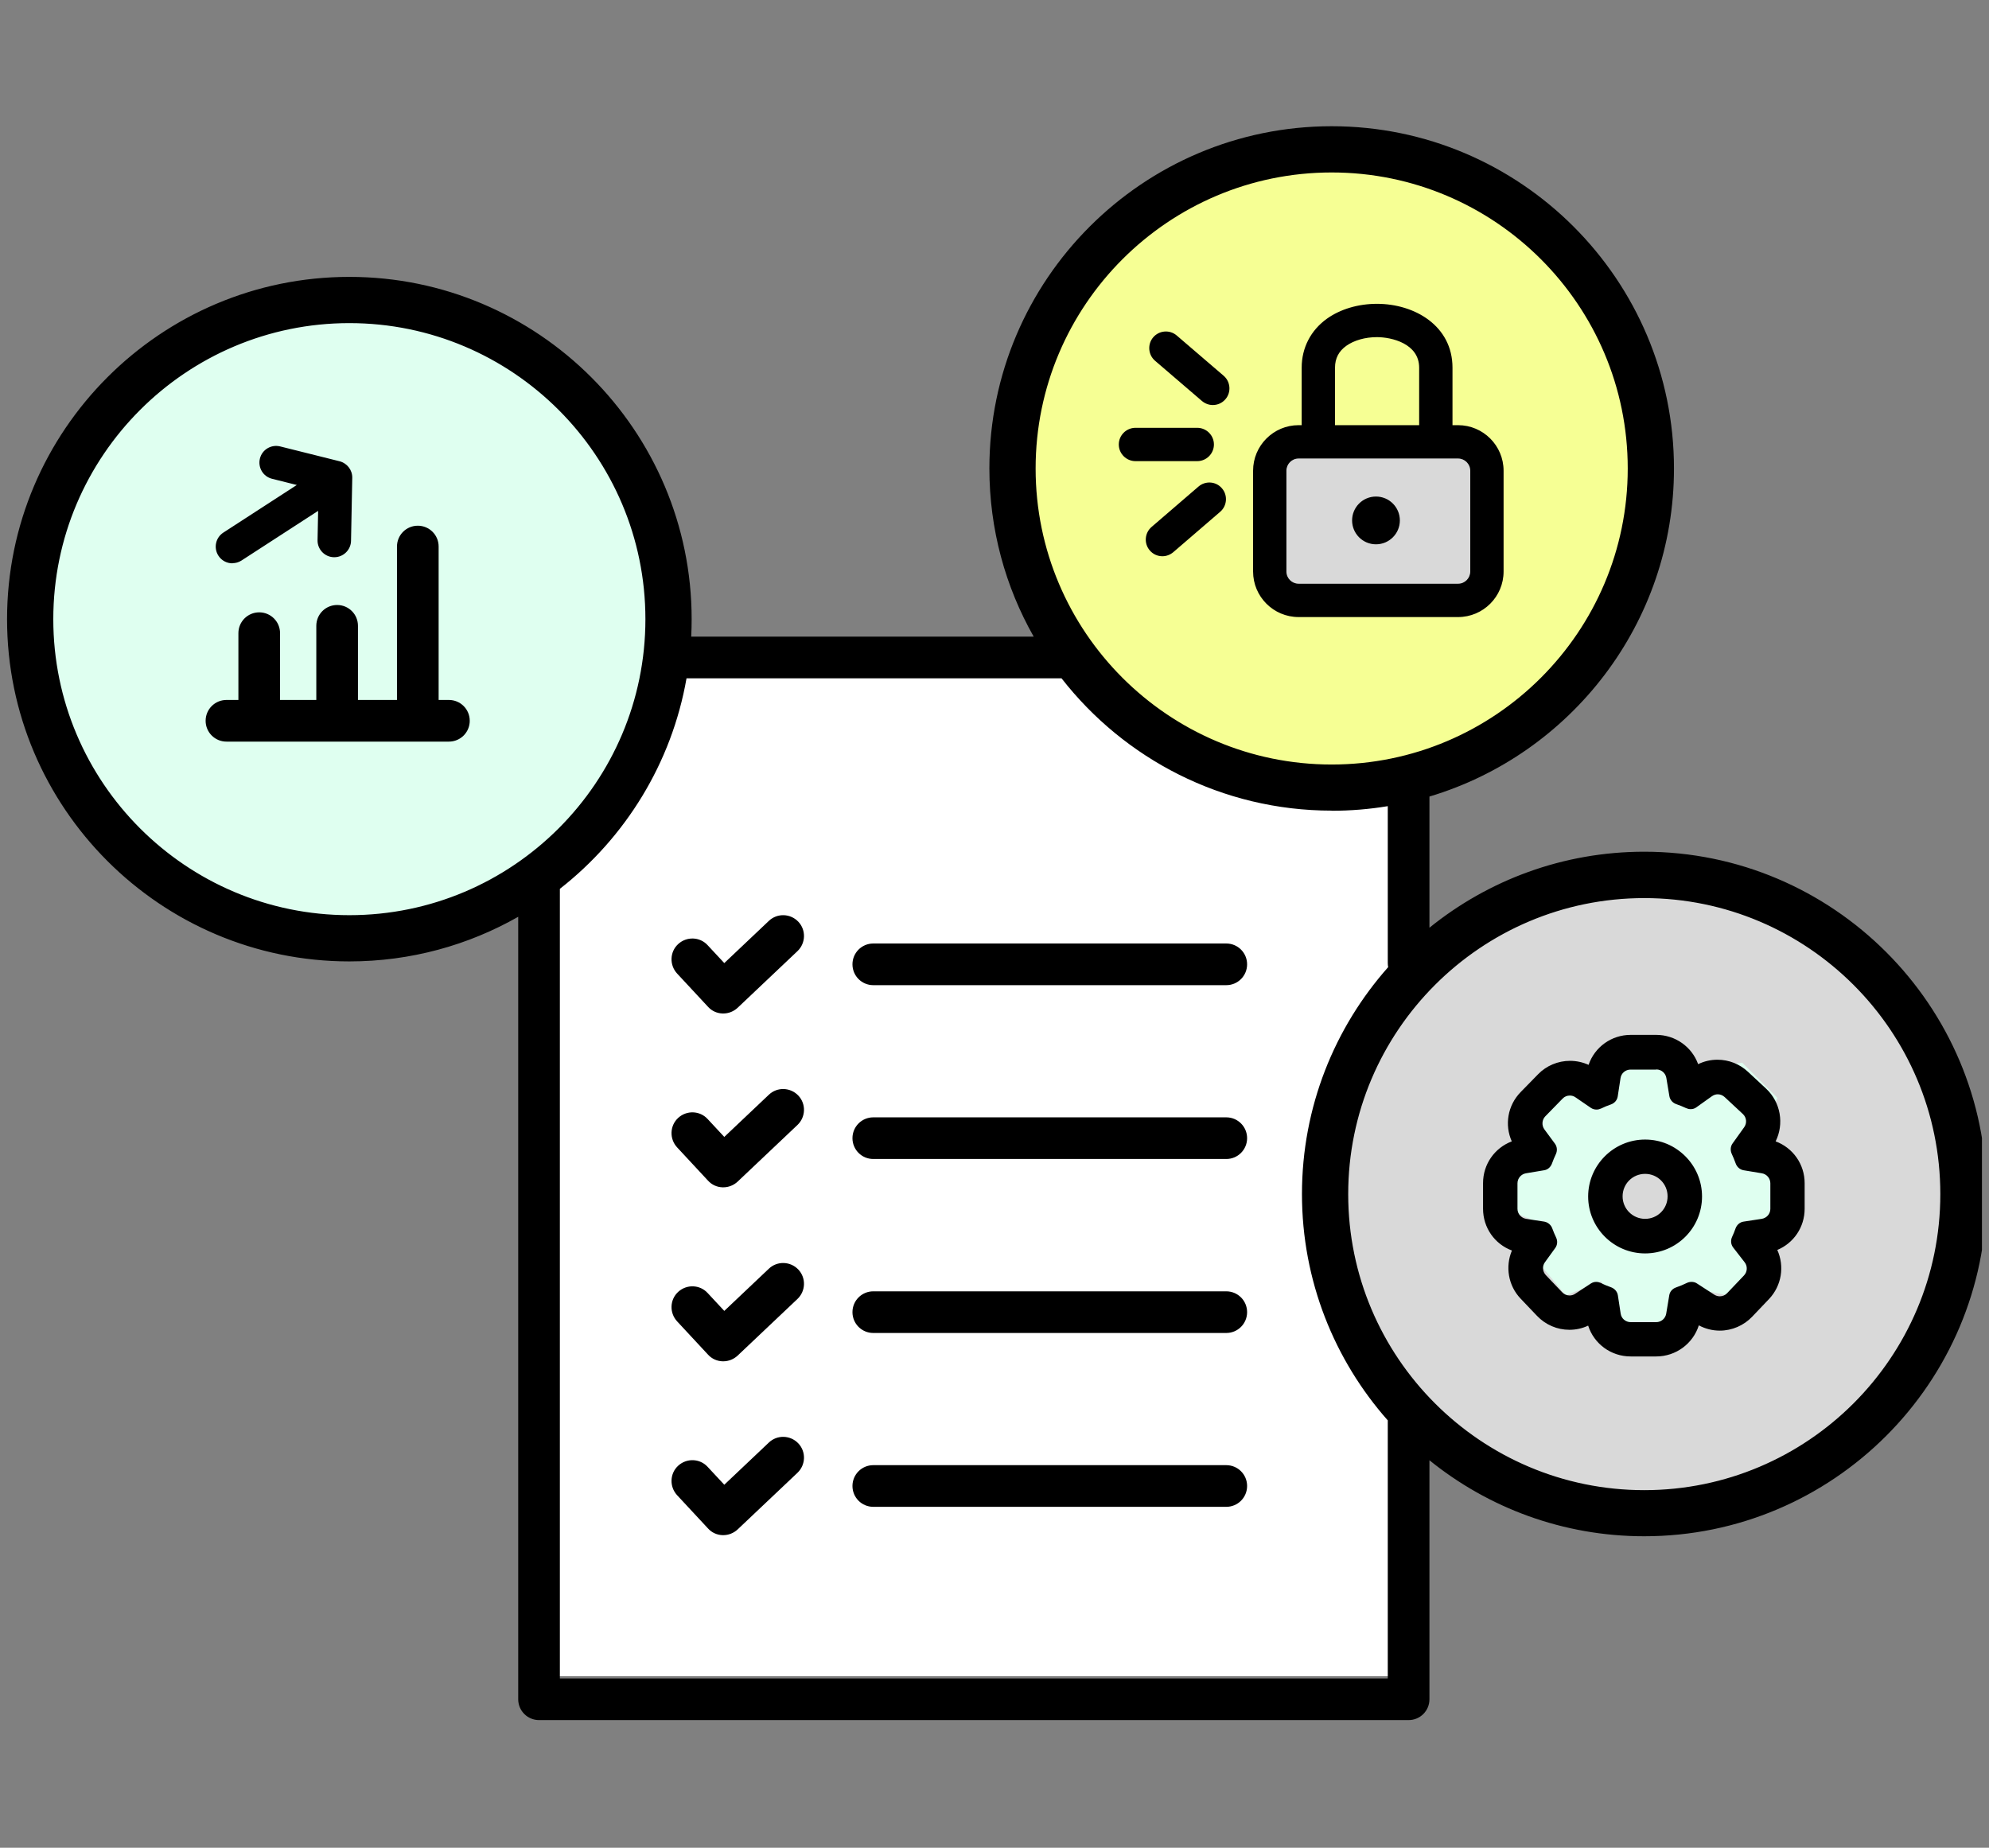
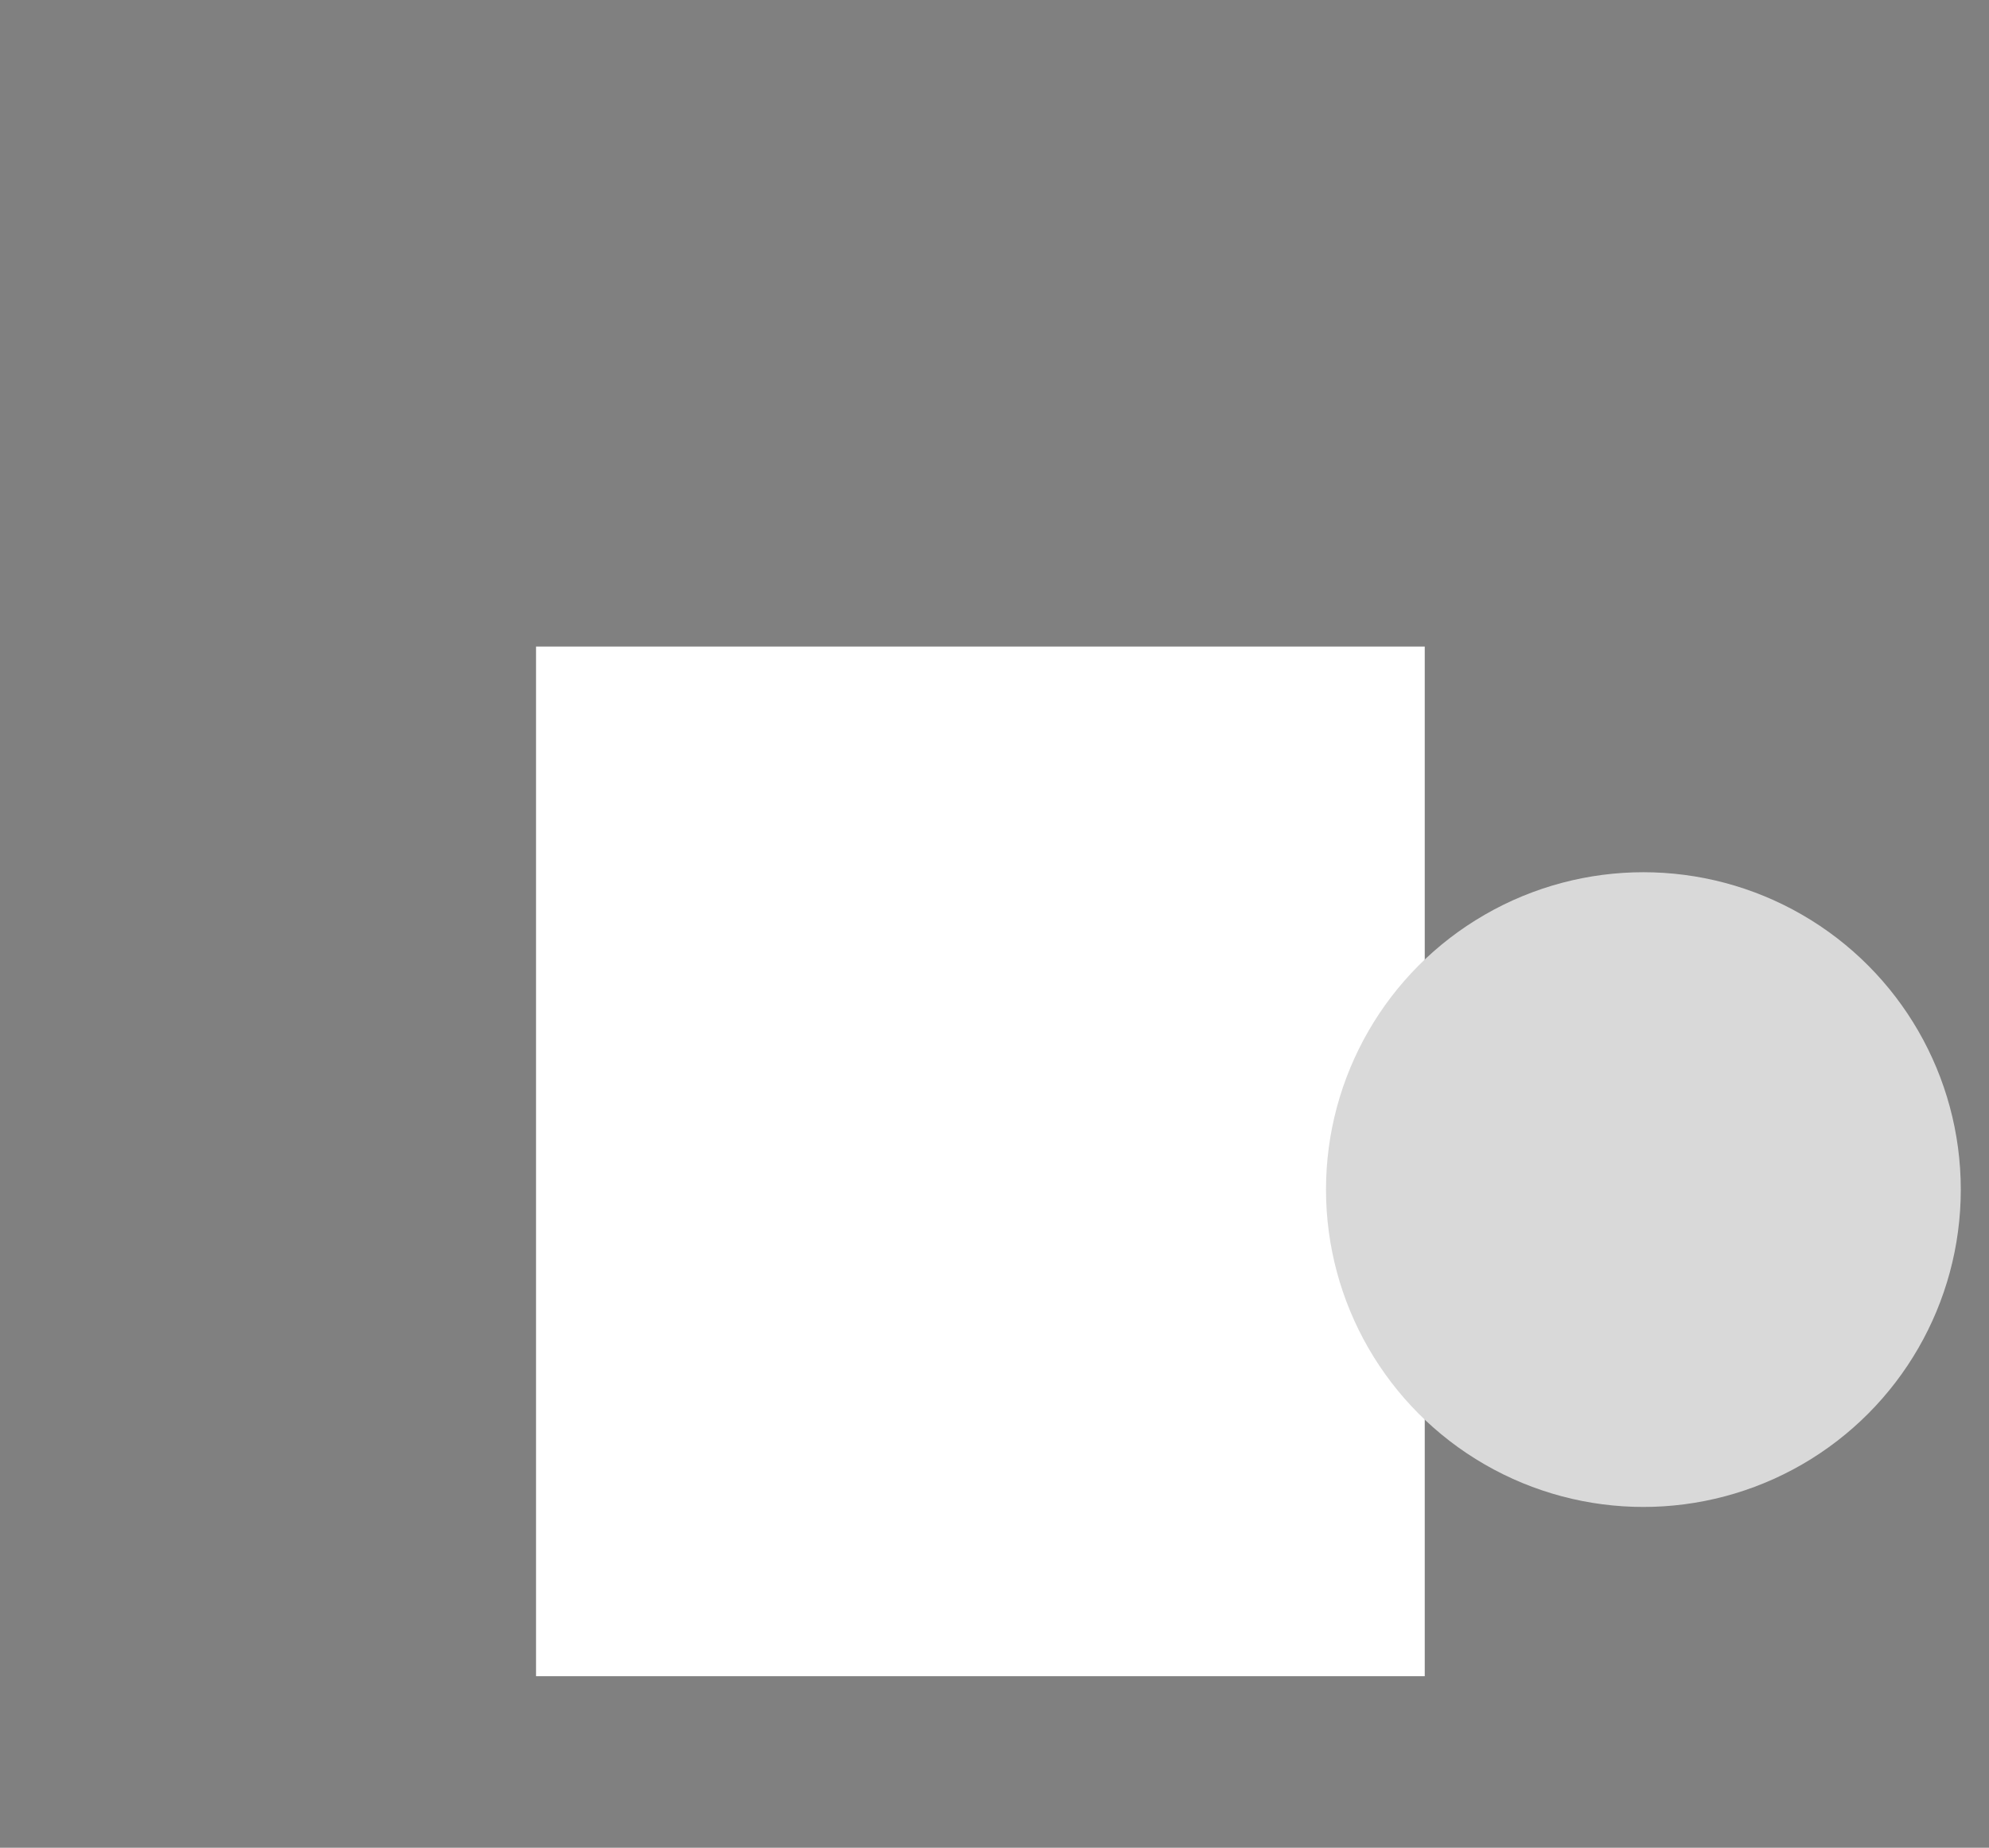
<svg xmlns="http://www.w3.org/2000/svg" width="141" height="131" viewBox="0 0 141 131" fill="none">
  <rect x="0" y="0" width="141" height="131" fill="#808080" stroke="none" />
  <g clip-path="url(#clip0_562_6429)">
    <rect x="38" y="45.838" width="63" height="73" fill="white" />
-     <circle cx="24.5" cy="43.338" r="22.5" fill="#DFFFF0" />
-     <circle cx="94.5" cy="33.338" r="22.5" fill="#F6FF94" />
    <circle cx="116.5" cy="84.338" r="22.5" fill="#D9D9D9" />
-     <rect x="91" y="31.838" width="14" height="11" fill="#D9D9D9" />
-     <path fill-rule="evenodd" clip-rule="evenodd" d="M113.5 76.338L112 75.338L108.5 78.338L109.5 80.338L107 81.338V85.838L109.5 86.838L108.5 88.838L111 91.838L113.5 90.838L115 93.838H119L120 91.338L122.5 91.838L125.5 89.838L125 86.838L127.5 85.338L127 81.838L125 80.338L126 77.838L123.5 75.338L120 75.838L119 73.838H115L113.5 76.338ZM117 86.838C118.657 86.838 120 85.495 120 83.838C120 82.181 118.657 80.838 117 80.838C115.343 80.838 114 82.181 114 83.838C114 85.495 115.343 86.838 117 86.838Z" fill="#DFFFF0" />
-     <path fill-rule="evenodd" clip-rule="evenodd" d="M94.403 57.471C86.629 57.471 79.696 53.794 75.251 48.089H48.668C47.613 54.118 44.324 59.39 39.689 63.016V118.996H98.379V100.784C98.379 100.757 98.38 100.731 98.382 100.704C94.596 96.423 92.296 90.799 92.296 84.65C92.296 78.487 94.607 72.852 98.407 68.567C98.389 68.474 98.379 68.378 98.379 68.279V57.154C97.085 57.369 95.757 57.48 94.403 57.48V57.471ZM73.279 45.136H49C49.021 44.725 49.031 44.312 49.031 43.896C49.031 30.518 38.144 19.63 24.766 19.63C11.387 19.63 0.5 30.518 0.5 43.896C0.5 57.274 11.387 68.161 24.766 68.161C29.115 68.161 33.202 67.01 36.736 64.997V120.473C36.736 121.29 37.395 121.949 38.213 121.949H99.856C100.673 121.949 101.333 121.29 101.333 120.473V103.528C105.5 106.896 110.8 108.916 116.561 108.916C129.94 108.916 140.827 98.028 140.827 84.65C140.827 71.272 129.94 60.384 116.561 60.384C110.8 60.384 105.5 62.404 101.333 65.772V56.472C111.346 53.482 118.668 44.186 118.668 33.215C118.668 19.837 107.781 8.949 94.403 8.949C81.024 8.949 70.137 19.827 70.137 33.205C70.137 37.538 71.279 41.611 73.279 45.136ZM94.403 12.227C82.836 12.227 73.415 21.638 73.415 33.215C73.415 44.791 82.826 54.202 94.403 54.202C105.979 54.202 115.39 44.791 115.39 33.215C115.39 21.638 105.979 12.227 94.403 12.227ZM51.276 71.853H51.226C50.833 71.843 50.459 71.676 50.193 71.38L47.998 69.018C47.446 68.417 47.476 67.482 48.076 66.931C48.677 66.379 49.612 66.409 50.163 67.01L51.345 68.279L54.505 65.287C55.095 64.726 56.03 64.755 56.592 65.346C57.153 65.936 57.123 66.872 56.532 67.433L52.29 71.449C52.014 71.705 51.65 71.853 51.276 71.853ZM61.907 69.845H86.931C87.748 69.845 88.407 69.185 88.407 68.368C88.407 67.551 87.748 66.891 86.931 66.891H61.907C61.09 66.891 60.431 67.551 60.431 68.368C60.431 69.185 61.09 69.845 61.907 69.845ZM51.276 84.177H51.226C50.833 84.168 50.459 84 50.193 83.705L47.998 81.342C47.446 80.742 47.476 79.807 48.076 79.255C48.677 78.704 49.612 78.734 50.163 79.334L51.345 80.604L54.505 77.612C55.095 77.05 56.03 77.08 56.592 77.671C57.153 78.261 57.123 79.196 56.532 79.757L52.29 83.774C52.014 84.03 51.65 84.177 51.276 84.177ZM61.907 82.169H86.931C87.748 82.169 88.407 81.51 88.407 80.693C88.407 79.876 87.748 79.216 86.931 79.216H61.907C61.09 79.216 60.431 79.876 60.431 80.693C60.431 81.51 61.09 82.169 61.907 82.169ZM51.276 96.512H51.226C50.833 96.502 50.459 96.335 50.193 96.04L47.998 93.677C47.446 93.076 47.476 92.141 48.076 91.59C48.677 91.039 49.612 91.068 50.163 91.669L51.345 92.939L54.505 89.946C55.095 89.385 56.03 89.415 56.592 90.005C57.153 90.596 57.123 91.531 56.532 92.092L52.29 96.109C52.014 96.365 51.65 96.512 51.276 96.512ZM61.907 94.504H86.931C87.748 94.504 88.407 93.844 88.407 93.027C88.407 92.21 87.748 91.551 86.931 91.551H61.907C61.09 91.551 60.431 92.21 60.431 93.027C60.431 93.844 61.09 94.504 61.907 94.504ZM51.276 108.837H51.226C50.833 108.827 50.459 108.66 50.193 108.364L47.998 106.002C47.446 105.401 47.476 104.466 48.076 103.915C48.677 103.364 49.612 103.393 50.163 103.994L51.345 105.263L54.505 102.271C55.095 101.71 56.03 101.739 56.592 102.33C57.153 102.921 57.123 103.856 56.532 104.417L52.29 108.433C52.014 108.689 51.65 108.837 51.276 108.837ZM61.907 106.829H86.931C87.748 106.829 88.407 106.169 88.407 105.352C88.407 104.535 87.748 103.875 86.931 103.875H61.907C61.09 103.875 60.431 104.535 60.431 105.352C60.431 106.169 61.09 106.829 61.907 106.829ZM95.574 84.66C95.574 73.083 104.995 63.672 116.561 63.672C128.138 63.672 137.549 73.083 137.549 84.66C137.549 96.237 128.138 105.647 116.561 105.647C104.985 105.647 95.574 96.237 95.574 84.66ZM24.766 22.908C13.199 22.908 3.778 32.319 3.778 43.896C3.778 55.472 13.189 64.883 24.766 64.883C36.342 64.883 45.753 55.472 45.753 43.896C45.753 32.319 36.342 22.908 24.766 22.908ZM102.967 26.068V30.143H103.361C105.142 30.143 106.589 31.591 106.589 33.372V40.519C106.589 42.301 105.142 43.748 103.361 43.748H92.06C90.278 43.748 88.831 42.301 88.831 40.519V33.372C88.831 31.591 90.278 30.143 92.06 30.143H92.276V26.068C92.276 24.66 92.916 23.42 94.068 22.593C95.023 21.914 96.283 21.54 97.612 21.54C100.279 21.54 102.967 23.095 102.967 26.068ZM100.604 30.143H94.639V26.068C94.639 25.409 94.904 24.897 95.446 24.513C95.987 24.129 96.775 23.902 97.612 23.902C98.645 23.902 100.604 24.355 100.604 26.068V30.143ZM92.06 32.506C91.577 32.506 91.193 32.9 91.193 33.372V40.519C91.193 41.002 91.587 41.385 92.06 41.385H103.361C103.843 41.385 104.227 40.992 104.227 40.519V33.372C104.227 32.89 103.833 32.506 103.361 32.506H92.06ZM99.236 36.897C99.236 37.832 98.478 38.59 97.543 38.59C96.608 38.59 95.85 37.832 95.85 36.897C95.85 35.961 96.608 35.203 97.543 35.203C98.478 35.203 99.236 35.961 99.236 36.897ZM85.976 28.716C85.7 28.716 85.434 28.618 85.208 28.431L81.881 25.576C81.389 25.152 81.33 24.404 81.753 23.912C82.176 23.42 82.924 23.361 83.416 23.784L86.744 26.639C87.236 27.062 87.295 27.81 86.872 28.303C86.635 28.578 86.311 28.716 85.976 28.716ZM81.507 39.023C81.743 39.298 82.068 39.436 82.403 39.436C82.678 39.436 82.944 39.338 83.17 39.151L86.498 36.286C86.99 35.863 87.049 35.115 86.626 34.623C86.202 34.12 85.454 34.071 84.962 34.495L81.635 37.359C81.142 37.782 81.084 38.531 81.507 39.023ZM84.873 32.693H80.493C79.843 32.693 79.311 32.161 79.311 31.512C79.311 30.862 79.843 30.331 80.493 30.331H84.873C85.523 30.331 86.055 30.862 86.055 31.512C86.055 32.161 85.523 32.693 84.873 32.693ZM118.127 76.42C118.068 76.076 117.772 75.82 117.418 75.82L117.398 75.83H115.587C115.233 75.83 114.927 76.086 114.878 76.44L114.681 77.73C114.642 77.996 114.455 78.212 114.199 78.301C113.963 78.379 113.736 78.478 113.51 78.586C113.402 78.635 113.293 78.665 113.175 78.665C113.037 78.665 112.899 78.626 112.781 78.547L111.689 77.799C111.571 77.71 111.423 77.671 111.285 77.671C111.098 77.671 110.911 77.74 110.773 77.887L109.543 79.147C109.306 79.393 109.277 79.787 109.484 80.073L110.232 81.087C110.389 81.303 110.409 81.588 110.291 81.835C110.192 82.041 110.104 82.258 110.025 82.475C109.936 82.73 109.73 82.927 109.464 82.967L108.174 83.183C107.83 83.242 107.574 83.538 107.574 83.892V85.703C107.574 86.058 107.84 86.353 108.184 86.412L109.474 86.609C109.74 86.658 109.956 86.845 110.045 87.101C110.123 87.318 110.212 87.525 110.31 87.731C110.429 87.977 110.409 88.263 110.251 88.479L109.523 89.484C109.316 89.759 109.346 90.143 109.582 90.399L110.744 91.62C110.881 91.767 111.078 91.846 111.265 91.846C111.403 91.846 111.541 91.807 111.659 91.728L112.771 90.999C112.89 90.921 113.018 90.881 113.155 90.881C113.264 90.881 113.382 90.911 113.49 90.96C113.717 91.078 113.963 91.177 114.209 91.265C114.455 91.354 114.652 91.57 114.691 91.836L114.888 93.126C114.937 93.48 115.242 93.736 115.597 93.736H117.408C117.762 93.736 118.058 93.48 118.117 93.136L118.333 91.836C118.373 91.57 118.56 91.364 118.816 91.275C119.072 91.186 119.328 91.078 119.574 90.96C119.672 90.911 119.79 90.881 119.908 90.881C120.046 90.881 120.174 90.911 120.292 90.99L121.523 91.787C121.651 91.866 121.779 91.905 121.917 91.905C122.114 91.905 122.301 91.826 122.438 91.679L123.629 90.428C123.876 90.172 123.895 89.769 123.679 89.493L122.862 88.44C122.694 88.223 122.675 87.928 122.793 87.682C122.881 87.495 122.96 87.298 123.029 87.101C123.118 86.845 123.334 86.648 123.6 86.609L124.89 86.412C125.244 86.353 125.5 86.058 125.5 85.703V83.892C125.5 83.538 125.244 83.242 124.899 83.183L123.6 82.967C123.334 82.918 123.127 82.73 123.039 82.475C122.96 82.248 122.862 82.022 122.763 81.805C122.655 81.569 122.665 81.283 122.822 81.067L123.639 79.925C123.856 79.63 123.817 79.226 123.551 78.98L122.261 77.779C122.123 77.651 121.946 77.582 121.769 77.582C121.631 77.582 121.483 77.631 121.356 77.72L120.253 78.507C120.135 78.596 119.997 78.635 119.849 78.635C119.731 78.635 119.623 78.606 119.515 78.557C119.298 78.458 119.072 78.36 118.835 78.281C118.579 78.192 118.392 77.986 118.343 77.72L118.127 76.42ZM120.657 84.827C120.657 87.052 118.855 88.863 116.621 88.863C114.396 88.863 112.584 87.052 112.584 84.827C112.584 82.603 114.396 80.791 116.621 80.791C118.845 80.791 120.657 82.603 120.657 84.827ZM115.607 73.369H117.408C118.757 73.369 119.938 74.215 120.381 75.446C120.804 75.239 121.267 75.131 121.749 75.131C122.556 75.131 123.324 75.436 123.915 75.987L125.205 77.188C126.238 78.153 126.484 79.689 125.874 80.919C127.095 81.372 127.931 82.534 127.931 83.882V85.694C127.931 87.003 127.154 88.135 125.992 88.617C126.514 89.769 126.307 91.147 125.401 92.102L124.21 93.352C123.62 93.972 122.783 94.337 121.917 94.337C121.395 94.337 120.893 94.209 120.43 93.963C120.017 95.262 118.806 96.168 117.408 96.168H115.597C114.199 96.168 112.998 95.272 112.584 93.982C112.171 94.179 111.718 94.278 111.256 94.278C110.389 94.278 109.562 93.923 108.962 93.293L107.8 92.073C106.914 91.147 106.698 89.799 107.18 88.657C105.959 88.204 105.133 87.042 105.133 85.694V83.882C105.133 82.534 105.959 81.382 107.17 80.919C106.648 79.757 106.875 78.37 107.8 77.424L109.031 76.165C109.621 75.554 110.448 75.21 111.295 75.21C111.758 75.21 112.201 75.308 112.614 75.495C113.047 74.235 114.228 73.369 115.607 73.369ZM115.026 84.817C115.026 85.703 115.744 86.412 116.621 86.412C117.506 86.412 118.215 85.703 118.215 84.817C118.215 83.931 117.506 83.223 116.621 83.223C115.735 83.223 115.026 83.931 115.026 84.817ZM31.824 52.578H16.054C15.237 52.578 14.577 51.919 14.577 51.102C14.577 50.284 15.237 49.625 16.054 49.625H16.9V44.89C16.9 44.073 17.56 43.413 18.377 43.413C19.194 43.413 19.853 44.073 19.853 44.89V49.625H22.423V44.368C22.423 43.551 23.082 42.892 23.899 42.892C24.716 42.892 25.376 43.551 25.376 44.368V49.625H28.142V38.747C28.142 37.93 28.802 37.271 29.619 37.271C30.436 37.271 31.095 37.93 31.095 38.747V49.625H31.824C32.641 49.625 33.3 50.284 33.3 51.102C33.3 51.919 32.641 52.578 31.824 52.578ZM16.477 39.938C16.093 39.938 15.709 39.751 15.483 39.397C15.128 38.846 15.286 38.117 15.827 37.763L21.041 34.384L19.282 33.943C18.652 33.786 18.268 33.146 18.426 32.506C18.584 31.876 19.223 31.492 19.863 31.65L24.076 32.703C24.608 32.841 24.982 33.323 24.972 33.874L24.884 38.344C24.874 38.983 24.342 39.505 23.702 39.505H23.693H23.673C23.023 39.495 22.502 38.954 22.511 38.304L22.552 36.219L17.117 39.741C16.92 39.869 16.694 39.928 16.477 39.928V39.938Z" fill="black" />
  </g>
  <defs>
    <clipPath id="clip0_562_6429">
      <rect width="140" height="130" fill="white" transform="translate(0.5 0.949)" />
    </clipPath>
  </defs>
</svg>